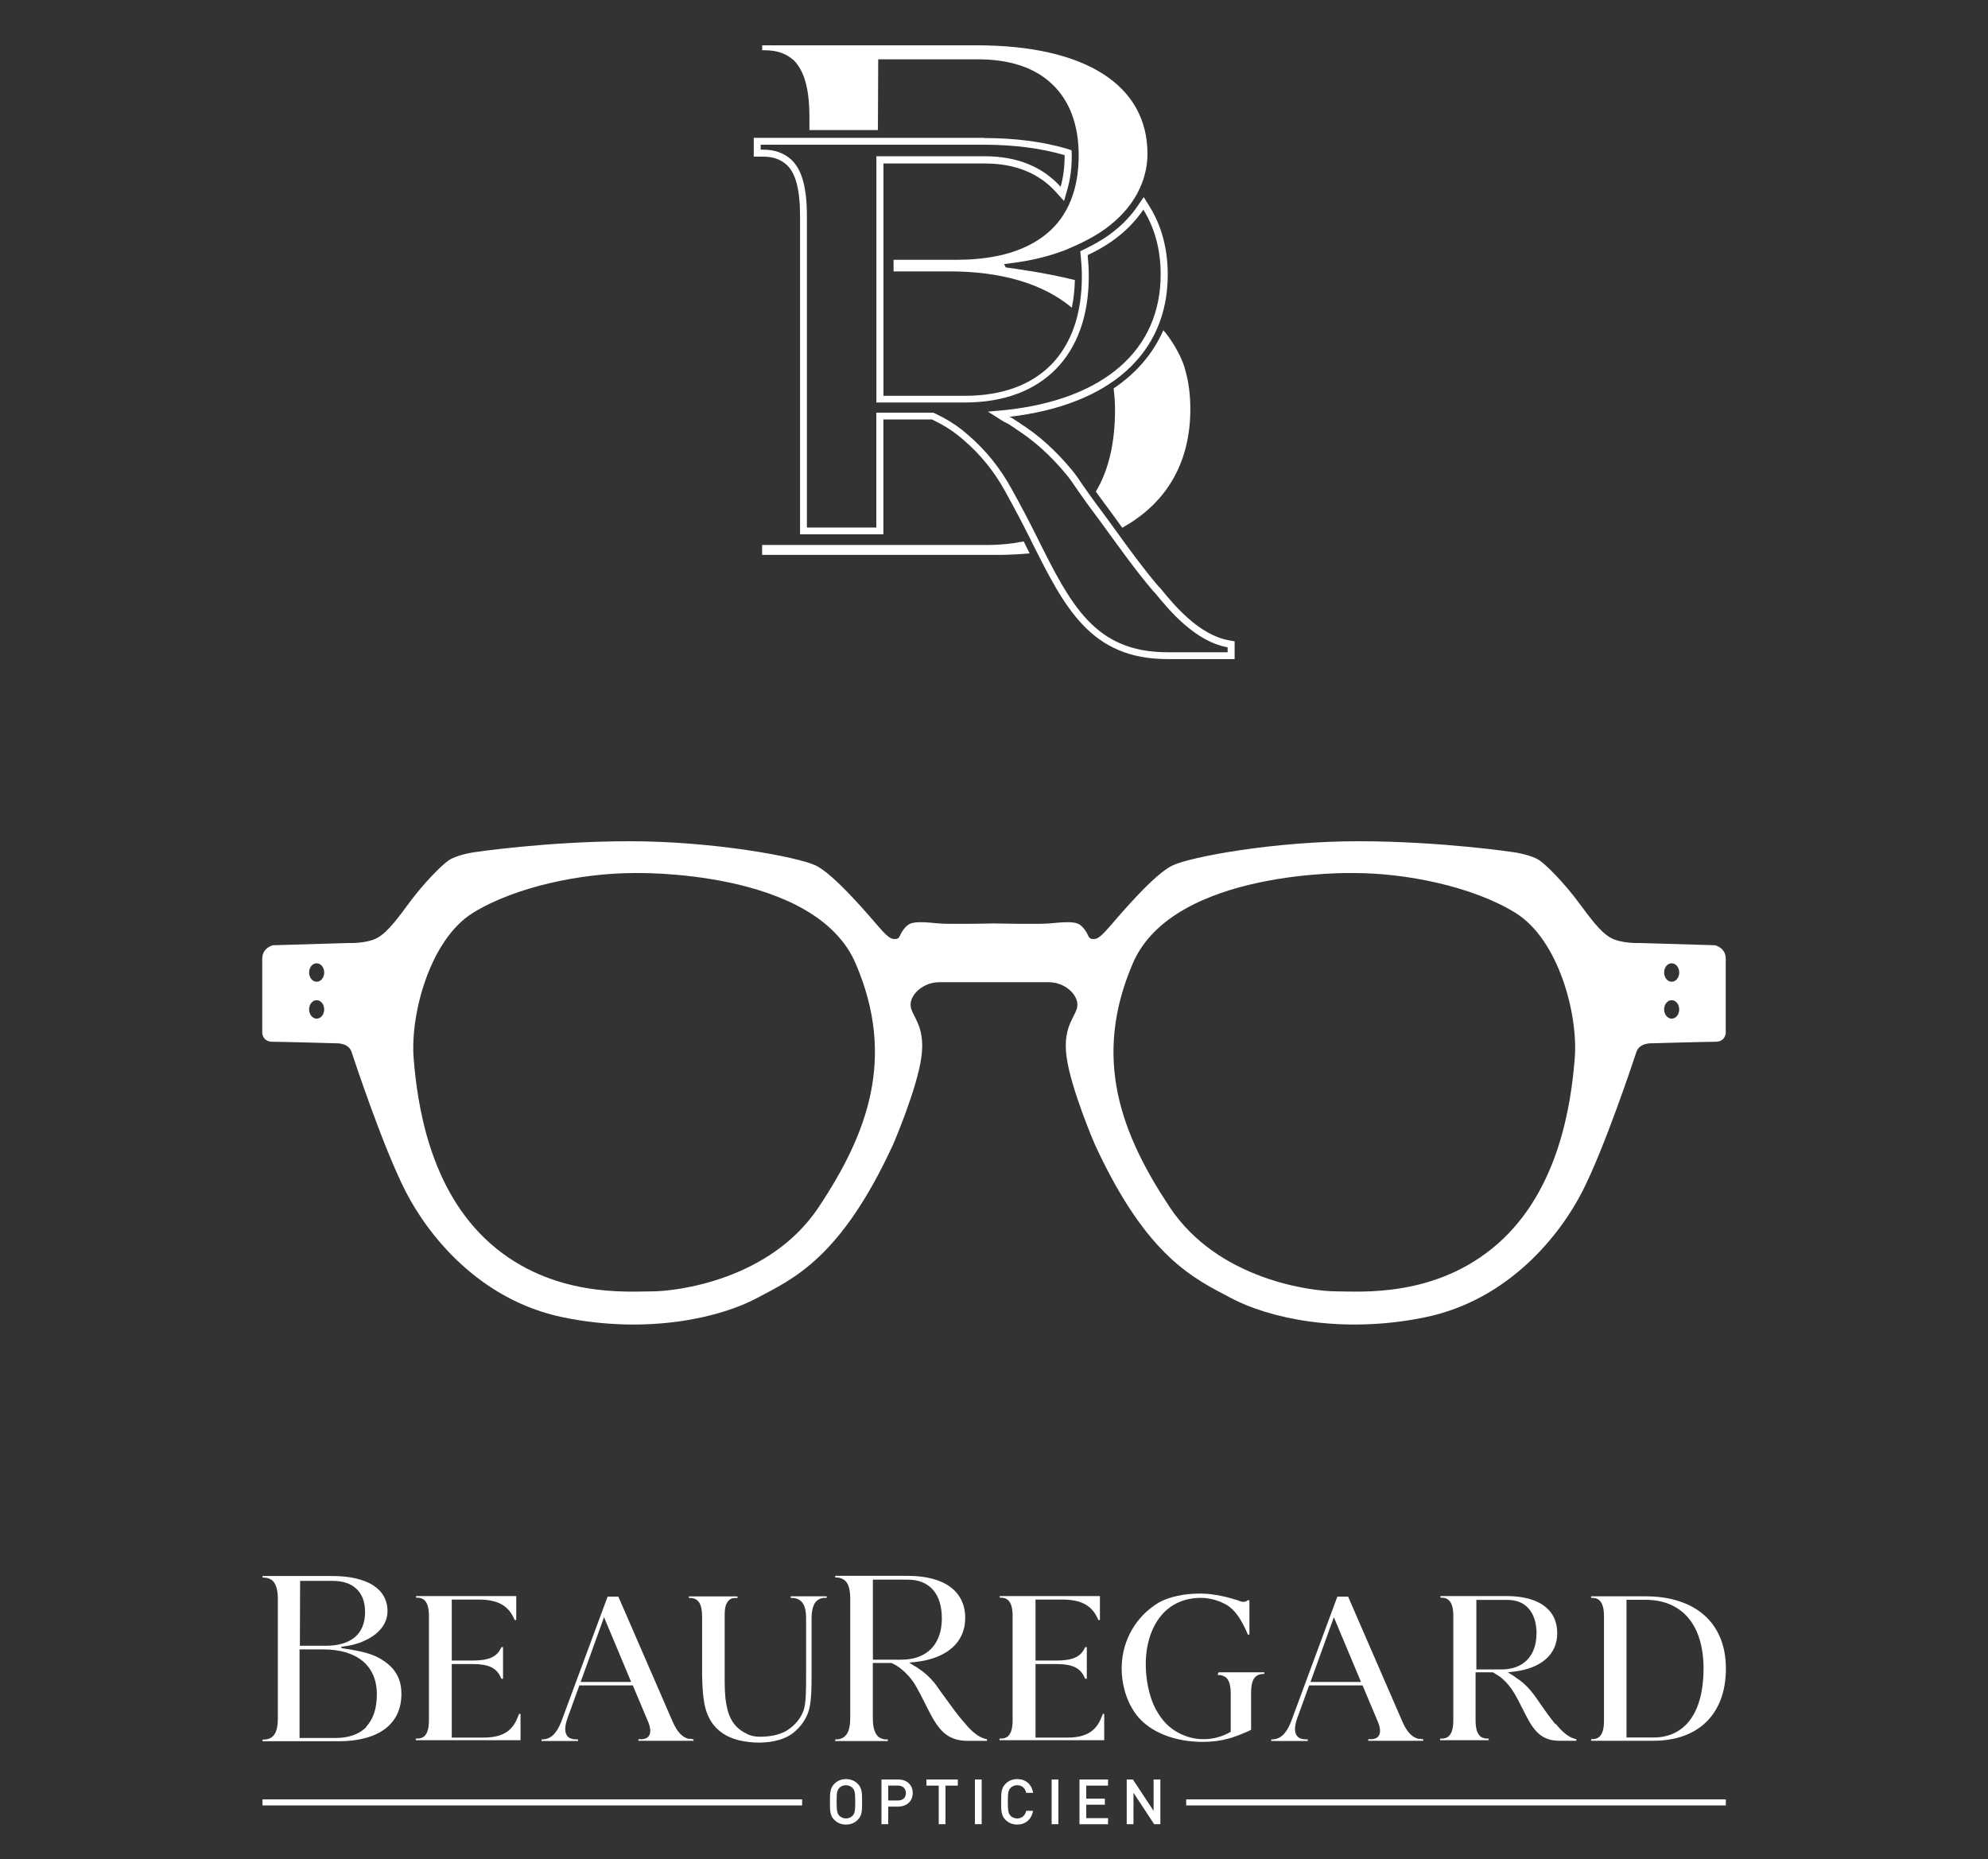
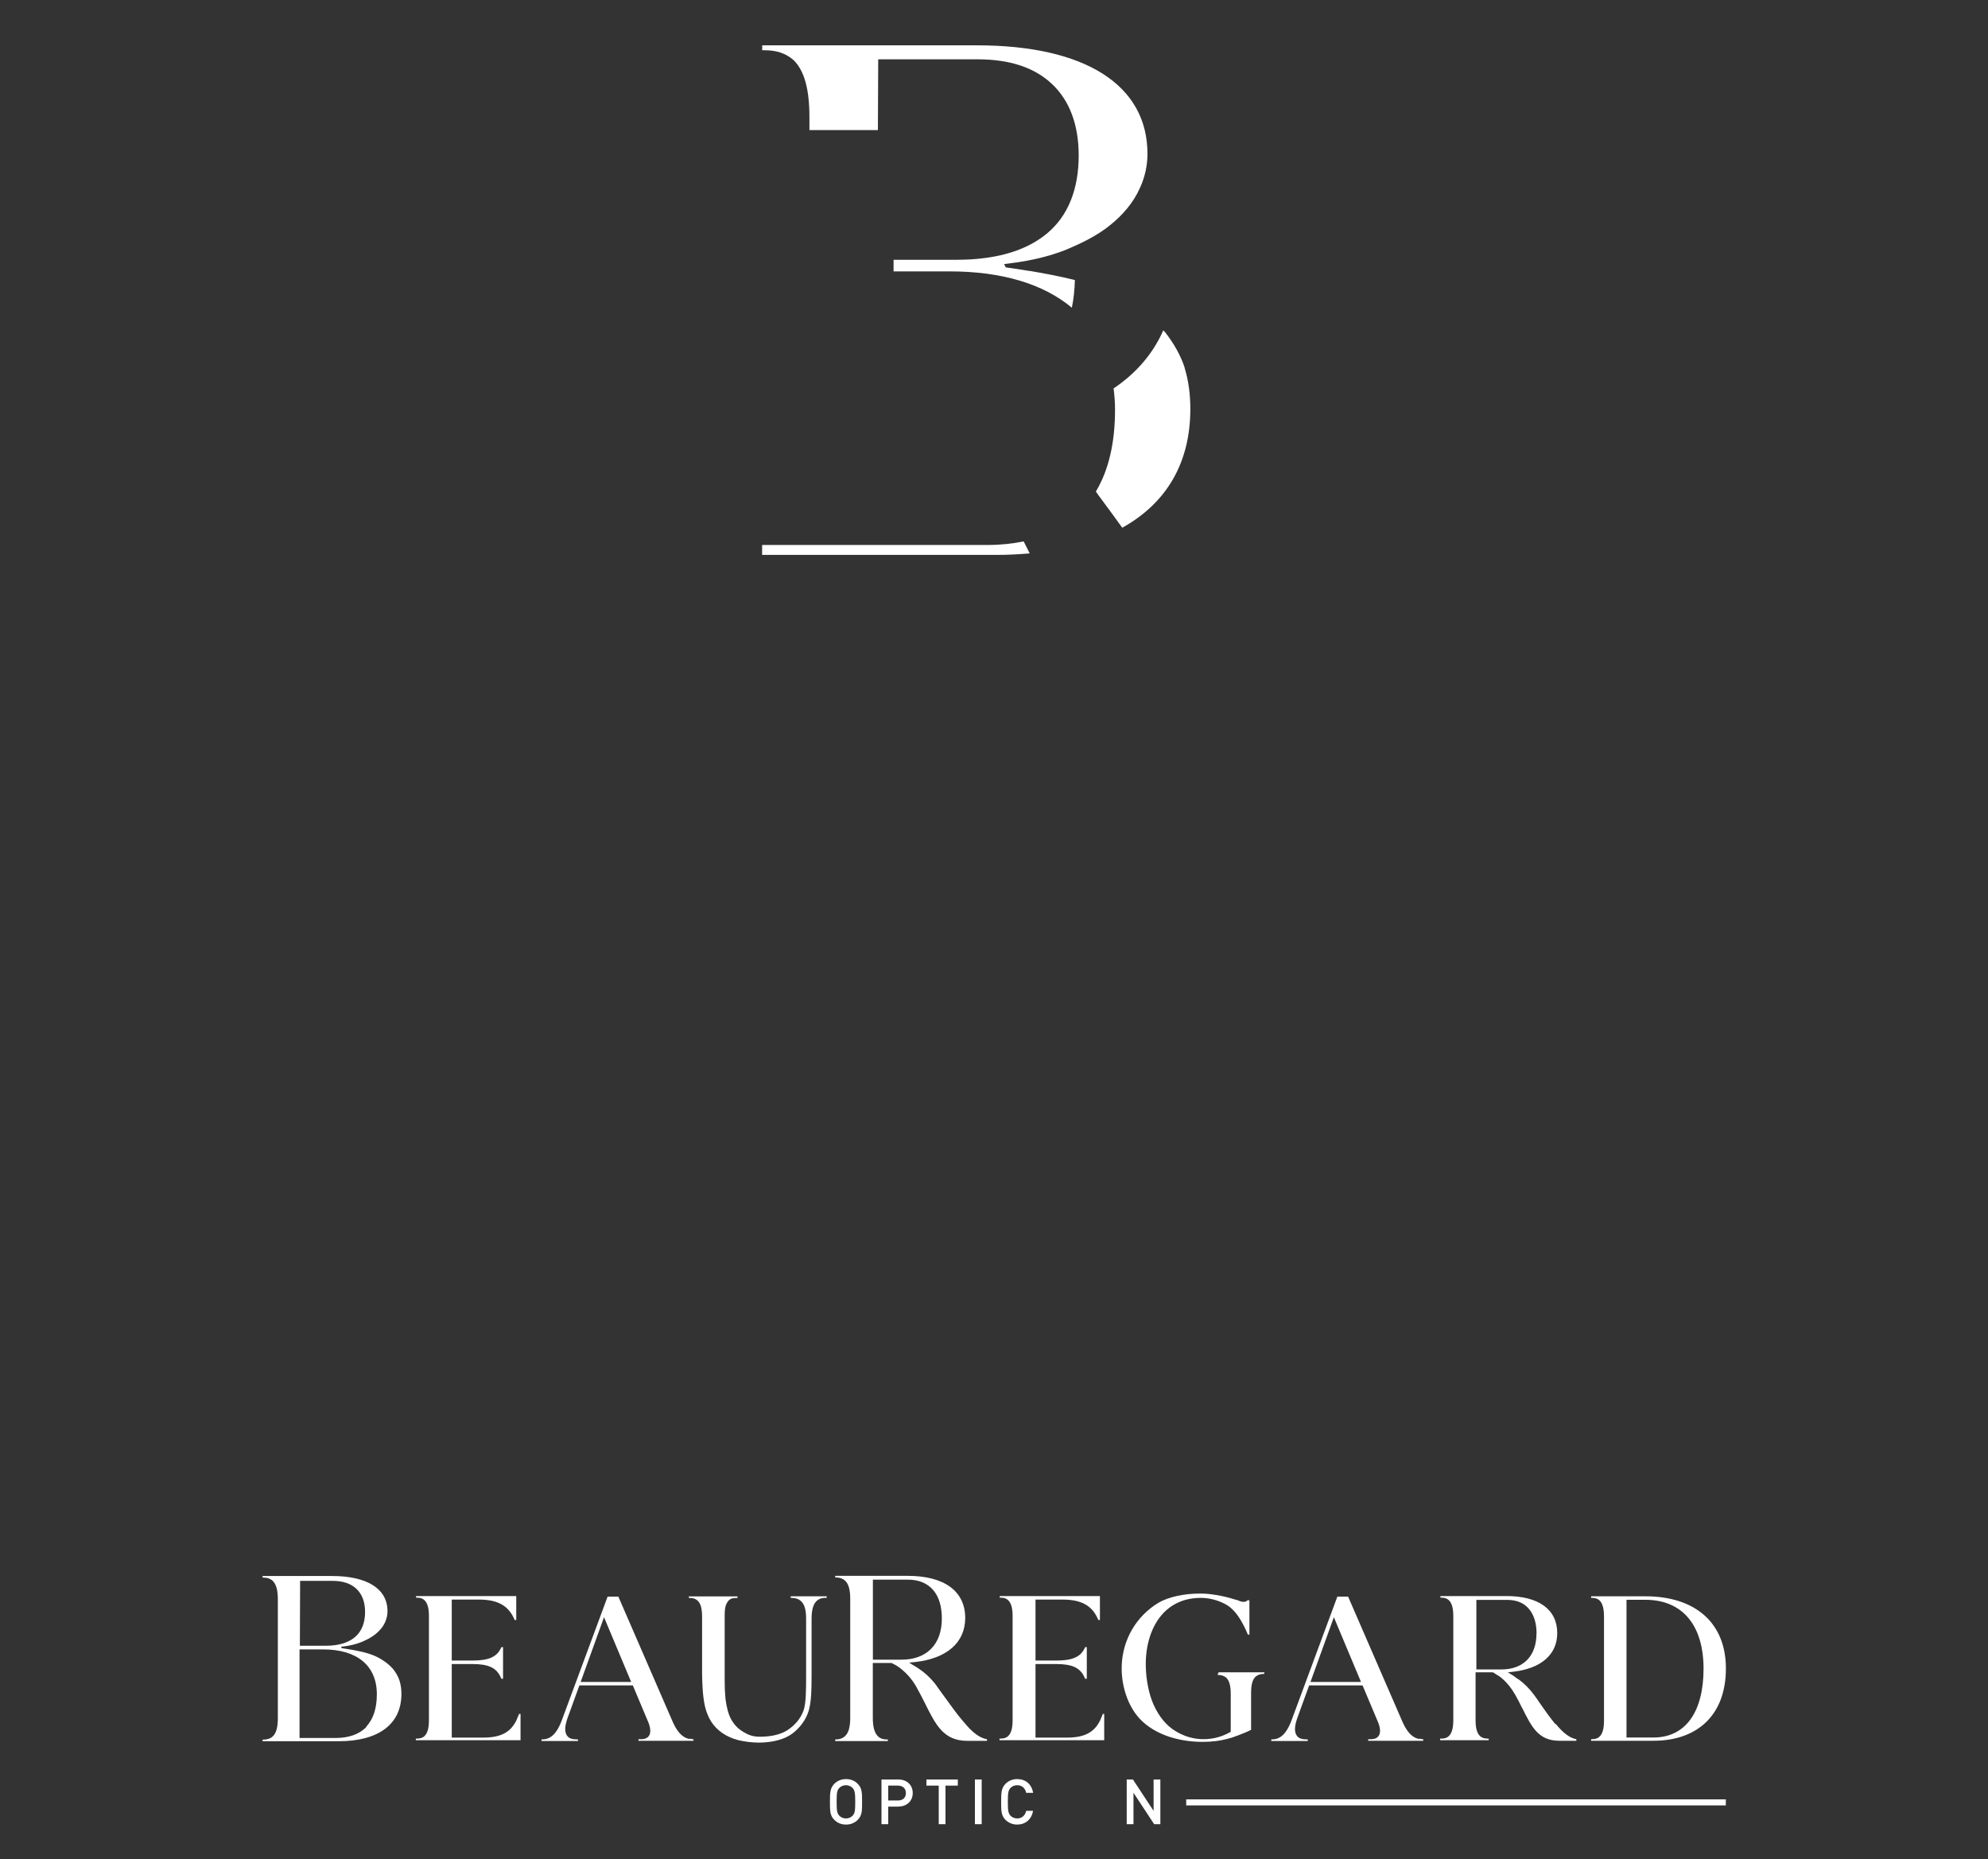
<svg xmlns="http://www.w3.org/2000/svg" id="Calque_1" data-name="Calque 1" width="250" height="233.8" viewBox="0 0 250 233.8">
  <rect x="0" y="0" width="250" height="233.8" fill="#333333" stroke="none" />
  <g>
-     <path d="M123.72,18.2c3.86,0,7.25.46,10.16,1.31,0,.02,0,.04,0,.05,0,1.45-.17,2.76-.5,3.93-2.28-2.52-5.46-3.84-9.56-3.84h-13.61v30.97h11.12c9.77,0,15.59-5.92,15.59-15.9,0-.92-.06-1.79-.14-2.63,1.36-.66,2.7-1.42,3.92-2.41,1.25-1,2.26-2.11,3.08-3.31,1.42,2.28,2.18,5.01,2.18,8.15,0,9.46-7.07,15.69-19.43,17.04l-2.29.21,1.97,1.25c.21.1.42.21.62.31l.31.21c.31.21.52.31.62.42,2.29,1.46,4.36,3.33,6.34,5.72.52.62.93,1.25,1.35,1.87l1.25,1.77,1.77,2.39c1.97,2.7,4.16,5.82,6.55,8.63l.21.21c1.87,2.29,5.09,6.13,9.15,6.86v.62h-7.59c-9.15,0-12.16-6.03-16.32-14.34l-.1-.21c-1.14-2.29-2.08-4.05-3.12-5.92-1.46-2.7-3.33-4.99-5.51-6.86-.93-.83-1.97-1.56-3.12-2.18l-.42-.21c-.21-.1-.42-.21-.62-.31l-.21-.1h-7.17v14.45h-8.73V27.14c0-3.53-.62-5.82-1.97-7.07-.93-.83-2.08-1.25-3.53-1.25h-.31v-.62h28.06M123.72,17.33h-28.93v2.37h1.19c1.23,0,2.16.33,2.95,1.03,1.13,1.04,1.68,3.14,1.68,6.41v40.06h10.48v-14.45h6.11s.62.32.62.32l.42.21c1.05.57,2.05,1.27,2.93,2.05,2.17,1.86,3.95,4.08,5.32,6.62,1.09,1.97,2.02,3.73,3.11,5.9l.1.21c4.14,8.29,7.41,14.83,17.1,14.83h8.46v-2.23l-.72-.13c-3.82-.69-6.95-4.5-8.62-6.55l-.03-.03-.03-.03-.18-.18c-1.94-2.28-3.71-4.72-5.42-7.09-.36-.5-.71-.99-1.06-1.46l-1.77-2.39-1.24-1.75c-.42-.63-.85-1.27-1.39-1.93-2.01-2.43-4.13-4.35-6.48-5.85-.12-.1-.24-.18-.39-.26-.08-.05-.18-.11-.28-.18l-.31-.21-.04-.03-.05-.02-.3-.15c12.66-1.48,19.9-7.98,19.9-17.88,0-3.26-.78-6.15-2.31-8.61l-.71-1.14-.76,1.11c-.8,1.17-1.78,2.22-2.91,3.12-1.01.82-2.21,1.56-3.76,2.31l-.55.27.06.61c.09.91.14,1.74.14,2.55,0,9.55-5.36,15.02-14.71,15.02h-10.24v-29.22h12.74c3.78,0,6.78,1.2,8.91,3.55l1.06,1.17.43-1.52c.36-1.26.54-2.66.54-4.17v-.07s-.03-.62-.03-.62l-.6-.2c-3.05-.89-6.55-1.34-10.41-1.34h0Z" style="fill: #fff;" />
    <g>
      <path d="M148.98,46.24c-.52-1.56-1.35-3.02-2.4-4.38-.09-.11-.2-.21-.29-.32-1.28,2.92-3.39,5.39-6.25,7.31.11.87.18,1.76.18,2.69,0,4.12-.79,7.58-2.41,10.28l.3.43,1.77,2.4c.35.48.7.97,1.06,1.46.06.09.13.17.19.26,5.55-3.08,8.56-8.15,8.56-14.93,0-1.77-.21-3.54-.73-5.21Z" style="fill: #fff;" />
      <path d="M128.81,68.24c-.03-.05-.05-.1-.08-.15-1.41.29-2.91.45-4.55.45h-28.34v1.25h29.49c1.45,0,2.83-.08,4.16-.19-.19-.38-.38-.76-.58-1.15l-.1-.21Z" style="fill: #fff;" />
      <path d="M129.47,34.08c-.65-.11-1.22-.2-1.7-.27-.27-.04-.51-.08-.7-.1-.03,0-.06,0-.08-.01-.31-.04-.5-.07-.51-.07l-.21-.42c.52-.1,3.96-.31,7.71-1.77,1.98-.83,3.96-1.77,5.63-3.13,1.56-1.25,2.92-2.81,3.75-4.69.62-1.35.94-2.81.94-4.27,0-8.65-7.81-13.65-21.46-13.65h-26.99v.62h.31c1.56,0,2.71.42,3.65,1.25,1.35,1.35,1.98,3.65,1.98,7.19v1.6h8.61l.04-8.9h12.5c4.06,0,7.19,1.04,9.38,3.13,2.19,2.08,3.33,5.11,3.33,8.96,0,4.27-1.35,7.61-3.96,9.79-2.08,1.74-4.89,2.81-8.42,3.18-.44.05-.89.08-1.34.11-.49.02-.98.04-1.49.04h-8.07v1.46h7.03c6.62,0,11.83,1.59,15.39,4.57.22-1.08.35-2.24.38-3.48-1.87-.47-4.01-.87-5.69-1.15h0Z" style="fill: #fff;" />
    </g>
  </g>
  <g>
    <g>
      <path d="M107.87,228.87c-.39.39-.88.6-1.48.6s-1.09-.21-1.48-.6c-.55-.55-.54-1.18-.54-2.26s0-1.7.54-2.26c.39-.39.88-.6,1.48-.6s1.1.21,1.48.6c.55.55.54,1.18.54,2.26s.02,1.7-.54,2.26ZM107.22,224.87c-.2-.21-.51-.35-.84-.35s-.64.13-.84.35c-.28.3-.33.62-.33,1.74s.06,1.44.33,1.74c.2.21.51.35.84.35s.64-.13.84-.35c.28-.3.33-.62.33-1.74s-.06-1.44-.33-1.74Z" style="fill: #fff;" />
      <path d="M112.98,227.21h-1.28v2.21h-.85v-5.62h2.13c1.1,0,1.8.73,1.8,1.7s-.7,1.7-1.8,1.7ZM112.93,224.57h-1.23v1.87h1.23c.59,0,.99-.34.99-.93s-.4-.94-.99-.94Z" style="fill: #fff;" />
      <path d="M118.9,224.57v4.85h-.85v-4.85h-1.55v-.77h3.95v.77h-1.55Z" style="fill: #fff;" />
      <path d="M122.6,229.42v-5.62h.85v5.62h-.85Z" style="fill: #fff;" />
      <path d="M127.92,229.47c-.58,0-1.09-.21-1.48-.6-.55-.55-.54-1.18-.54-2.26s0-1.7.54-2.26c.39-.39.89-.6,1.48-.6,1.03,0,1.81.61,2,1.73h-.87c-.13-.57-.51-.96-1.14-.96-.33,0-.63.13-.83.34-.28.3-.34.62-.34,1.75s.06,1.45.34,1.75c.2.21.5.34.83.34.62,0,1.01-.39,1.14-.96h.86c-.19,1.12-.99,1.73-2,1.73Z" style="fill: #fff;" />
-       <path d="M132.25,229.42v-5.62h.85v5.62h-.85Z" style="fill: #fff;" />
-       <path d="M135.75,229.42v-5.62h3.59v.77h-2.74v1.64h2.34v.76h-2.34v1.69h2.74v.77h-3.59Z" style="fill: #fff;" />
      <path d="M145.14,229.42l-2.6-3.95v3.95h-.85v-5.62h.78l2.6,3.95v-3.95h.85v5.62h-.78Z" style="fill: #fff;" />
    </g>
    <rect x="149.17" y="226.3" width="67.86" height=".76" style="fill: #fff;" />
-     <rect x="33.01" y="226.3" width="67.86" height=".76" style="fill: #fff;" />
    <g>
      <path d="M42.94,207.28s2.26.3,3.48.71c.61.2,1.22.47,1.76.84.47.3.91.68,1.28,1.11.34.44.61.91.78,1.42.17.54.24,1.11.24,1.69,0,3.78-2.87,5.94-7.9,5.94h-9.56v-.2h.03c.54,0,.95-.13,1.25-.41.44-.41.64-1.15.64-2.3v-14.93c0-1.15-.2-1.89-.64-2.33-.3-.27-.68-.41-1.18-.41h-.1v-.2h8.75c4.42,0,6.96,1.62,6.96,4.42,0,.47-.1.95-.3,1.38-.27.61-.71,1.11-1.22,1.52-.54.44-1.18.74-1.82,1.01-1.22.47-2.33.54-2.5.57l.07.14ZM46.04,217.17c.91-.95,1.35-2.33,1.35-4.09,0-3.58-2.47-5.64-6.75-5.64h-2.97v11.14h4.52c1.69,0,3.01-.47,3.92-1.42h-.07ZM37.7,206.98h3.28c1.59,0,2.8-.37,3.65-1.08.84-.71,1.28-1.79,1.28-3.17,0-1.25-.37-2.23-1.08-2.9-.71-.68-1.72-1.01-3.04-1.01h-4.05l-.03,8.17Z" style="fill: #fff;" />
      <path d="M65.26,215.55h.2v3.31h-13.17v-.2h.1c.44,0,.78-.1,1.01-.34.37-.37.54-1.01.54-1.99v-13.07c0-.98-.17-1.62-.54-1.99-.24-.24-.54-.34-.98-.34h-.1v-.2h12.6v3.01h-.2c-.74-1.79-2.09-2.57-4.53-2.57h-3.38v7.67h2.6c2.03,0,3.04-.44,3.58-1.55l.07-.14h.2v3.98h-.2l-.07-.13c-.54-1.25-1.55-1.72-3.58-1.72h-2.6v9.25h3.95c2.19,0,3.44-.64,4.19-2.19,0,0,.1-.27.3-.71v-.07Z" style="fill: #fff;" />
      <path d="M86.97,218.73h.24v.2h-6.92v-.2h.47c.41-.03.68-.17.84-.41.24-.34.24-.88-.03-1.62l-1.99-4.73h-6.72l-1.52,4.19c-.34,1.01-.34,1.69-.03,2.13.24.34.64.47,1.28.47h.1v.2h-4.59v-.2h.07c1.05,0,1.79-.68,2.4-2.19l5.84-15.77h1.35l6.86,15.8c.57,1.25,1.18,1.89,1.99,2.09h.34l.03.03ZM79.37,211.53l-3.41-8.14-2.94,8.14h6.35Z" style="fill: #fff;" />
      <path d="M99.43,200.96v-.2h4.53v.2h-.34c-.4.03-.71.17-.95.41-.41.41-.61,1.11-.61,2.23v6.82c0,2.09-.03,3.65-.37,4.76-.34,1.08-1.01,2.03-1.99,2.8-.95.74-2.5,1.18-4.25,1.18-.81,0-1.72-.1-2.57-.3-1.49-.37-2.7-1.18-3.44-2.33-.34-.54-.61-1.18-.78-1.89-.3-1.32-.34-2.77-.37-4.05v-7.29c0-1.55-.44-2.26-1.42-2.33h-.24v-.2h6.11v.2h-.17c-.27,0-.47.03-.64.1-.14.07-.27.17-.37.3-.1.14-.2.3-.27.47-.07.2-.1.41-.13.64-.03.27-.03.54-.03.81v8.1c0,.84.03,1.55.1,2.26.14,1.08.37,1.96.71,2.57.34.64.84,1.18,1.52,1.59.68.4,1.18.61,2.13.61s2.36-.14,3.41-.81c.98-.64,1.65-1.45,2.03-2.43.34-.95.34-2.57.34-4.63v-6.99c0-1.08-.2-1.79-.64-2.19-.3-.27-.68-.41-1.22-.41h-.07Z" style="fill: #fff;" />
      <path d="M109.76,209.14v6.89c0,1.15.2,1.89.64,2.33.27.27.64.41,1.15.41h.1v.2h-6.62v-.2c.54,0,.95-.14,1.25-.44.44-.41.64-1.15.64-2.3v-14.93c0-1.15-.2-1.89-.64-2.3-.3-.27-.68-.41-1.15-.41h-.1v-.2h9.12c4.59,0,7.23,1.92,7.23,5.3,0,3.07-2.3,5.1-6.31,5.54l-.74.07.64.41c.07.03.14.07.2.1l.1.07c.1.07.17.1.2.14.74.47,1.42,1.08,2.06,1.86.17.2.3.41.44.61l.41.57.57.78c.64.88,1.35,1.89,2.13,2.8l.07.07c.61.74,1.65,1.99,2.97,2.23v.2h-2.47c-2.97,0-3.95-1.96-5.3-4.66l-.03-.07c-.37-.74-.68-1.32-1.01-1.92-.47-.88-1.08-1.62-1.79-2.23-.3-.27-.64-.51-1.01-.71l-.14-.07c-.07-.03-.14-.07-.2-.1l-.07-.03h-2.33ZM109.76,208.73h3.61c3.17,0,5.07-1.92,5.07-5.17,0-1.55-.37-2.77-1.11-3.61-.74-.84-1.79-1.28-3.14-1.28h-4.42v10.06Z" style="fill: #fff;" />
      <path d="M138.66,215.55h.2v3.31h-13.17v-.2h.1c.44,0,.78-.1,1.01-.34.37-.37.54-1.01.54-1.99v-13.07c0-.98-.17-1.62-.54-1.99-.24-.24-.54-.34-.98-.34h-.1v-.2h12.6v3.01h-.2c-.74-1.79-2.09-2.57-4.52-2.57h-3.38v7.67h2.6c2.03,0,3.04-.44,3.58-1.55l.07-.14h.2v3.98h-.2l-.07-.13c-.54-1.25-1.55-1.72-3.58-1.72h-2.6v9.25h3.95c2.19,0,3.44-.64,4.19-2.19,0,0,.1-.27.3-.71v-.07Z" style="fill: #fff;" />
      <path d="M153.22,210.32h5.77v.2h-.07c-.44,0-.78.13-1.05.37-.37.37-.54,1.01-.54,2.03v4.63c-.81.44-2.4.98-2.5,1.01l-.37.1c-.95.27-2.03.41-3.21.41-3.41,0-6.55-1.15-8.27-3.31-1.28-1.62-1.99-3.95-1.92-6.25.1-3.28,1.82-6.25,4.63-7.94,1.25-.74,3.28-1.15,5.07-1.15.34,0,.68,0,1.05.03.74.07,1.52.2,2.26.37.44.1.88.24,1.22.34l.37.1c.07.03.14.07.24.1.17.07.34.1.47.1.24,0,.41-.07.51-.2h.24v4.32h-.2c-.07-.17-.13-.34-.24-.57-.57-1.22-1.32-2.53-2.43-3.17-.98-.57-2.13-.88-3.24-.88-1.89,0-3.48.64-4.69,1.89-1.49,1.55-2.3,4.02-2.23,6.75.03,1.72.41,3.51.98,4.8.68,1.49,1.59,2.6,2.7,3.28,1.08.68,2.3,1.05,3.55,1.05.61,0,1.22-.07,1.82-.24.51-.14,1.01-.34,1.49-.61l.14-.07v-4.76c0-1.01-.17-1.65-.54-2.03-.27-.24-.61-.37-1.05-.37h-.07l.14-.34Z" style="fill: #fff;" />
      <path d="M178.74,218.73h.24v.2h-6.92v-.2h.47c.41-.03.68-.17.84-.41.24-.34.24-.88-.03-1.62l-1.99-4.73h-6.72l-1.52,4.19c-.34,1.01-.34,1.69-.03,2.13.24.34.64.47,1.28.47h.1v.2h-4.59v-.2h.07c1.05,0,1.79-.68,2.4-2.19l5.84-15.77h1.35l6.86,15.8c.57,1.25,1.18,1.89,1.99,2.09h.34l.03.03ZM171.15,211.53l-3.41-8.14-2.94,8.14h6.35Z" style="fill: #fff;" />
      <path d="M195.63,216.8c.54.64,1.45,1.72,2.6,1.93v.2h-2.13c-2.63,0-3.48-1.72-4.66-4.09l-.03-.03c-.3-.64-.57-1.15-.88-1.69-.44-.78-.98-1.45-1.59-1.99-.27-.24-.57-.44-.88-.61l-.1-.07s-.1-.07-.17-.1l-.07-.03h-2.16v6.01c0,.98.17,1.62.54,1.99.24.24.57.34,1.01.34h.1v.2h-6.11v-.2h.14c.44,0,.74-.1.98-.34.37-.37.54-1.01.54-1.99v-13.07c0-.98-.17-1.62-.54-1.99-.24-.24-.54-.34-.98-.34h-.1v-.2h8.31c4.05,0,6.38,1.69,6.38,4.66,0,2.7-2.03,4.46-5.57,4.86l-.64.07.54.34c.07.03.1.07.17.1l.1.07c.07.07.14.1.17.14.68.41,1.28.95,1.86,1.62.14.17.27.34.41.51l.37.51.47.68c.54.78,1.15,1.65,1.82,2.47l.07.07h.03ZM193.23,205.46c0-1.35-.34-2.4-.98-3.14-.64-.74-1.55-1.11-2.74-1.11h-3.85v8.75h3.14c2.77,0,4.42-1.69,4.42-4.53v.03Z" style="fill: #fff;" />
      <path d="M217.04,209.85c0,5.77-3.51,9.08-9.12,9.08h-7.83v-.2h.1c.44,0,.74-.1.98-.34.37-.37.54-1.01.54-1.99v-13.07c0-1.01-.17-1.65-.54-2.03-.24-.24-.54-.34-.98-.34h-.1v-.2h6.82c6.25,0,10.13,3.31,10.13,9.08ZM214.23,209.88c0-5.5-2.67-8.68-7.33-8.68h-2.36v17.32h3.38c4.02,0,6.31-3.17,6.31-8.68v.03Z" style="fill: #fff;" />
    </g>
  </g>
-   <path d="M215.69,118.88l-9.5-.28s-2.31.1-3.66-.67c-1.35-.77-2.57-2.51-4.18-4.66-1.61-2.15-3.75-4.36-4.73-5.05-.98-.69-3.11-1.02-3.11-1.02,0,0-9.2-1.4-19.71-1.4s-21.03,1.95-23.34,3.04c-2.31,1.08-6.64,6.22-8.01,7.8-1.37,1.58-1.64,1.45-2.07,1.45s-.57-.49-.57-.49c0,0-.46-1.05-1.21-1.41s-2.28-.17-3.67-.05c-1.38.12-6.92,0-6.92,0,0,0-5.54.12-6.92,0-1.38-.12-2.92-.31-3.67.05-.75.36-1.21,1.41-1.21,1.41,0,0-.14.49-.57.49s-.7.13-2.07-1.45c-1.37-1.58-5.7-6.71-8.01-7.8-2.31-1.08-12.84-3.04-23.34-3.04s-19.71,1.4-19.71,1.4c0,0-2.13.33-3.11,1.02-.98.69-3.12,2.9-4.73,5.05-1.61,2.15-2.83,3.89-4.18,4.66-1.35.77-3.66.67-3.66.67l-9.5.28s-1.35.29-1.35,1.69v9.37s.05,1.08,1.3,1.08,7.95.19,7.95.19c0,0,1.59-.1,1.98,1.08.39,1.18,3.97,12,6.77,17.49,2.79,5.49,9.25,13.73,19.85,15.9,10.6,2.17,19.71.05,24.33-2.41,4.63-2.46,10.55-5.01,17.15-19.32,0,0,3.04-7.03,3.57-11.08.53-4.05-1.37-5.13-1.37-6.5s1.64-2.84,3.61-2.84h13.76c1.98,0,3.61,1.47,3.61,2.84s-1.9,2.46-1.37,6.5c.53,4.05,3.57,11.08,3.57,11.08,6.6,14.31,12.53,16.86,17.15,19.32,4.63,2.46,13.73,4.58,24.33,2.41,10.6-2.17,17.06-10.41,19.85-15.9,2.79-5.49,6.38-16.31,6.77-17.49.39-1.18,1.98-1.08,1.98-1.08,0,0,6.7-.19,7.95-.19s1.3-1.08,1.3-1.08v-9.37c0-1.4-1.35-1.69-1.35-1.69ZM39.82,128.11c-.52,0-.95-.52-.95-1.16s.42-1.16.95-1.16.95.52.95,1.16-.42,1.16-.95,1.16ZM39.82,123.47c-.52,0-.95-.52-.95-1.16s.42-1.16.95-1.16.95.52.95,1.16-.42,1.16-.95,1.16ZM102.96,151.81c-6.1,9.19-17.92,10.6-20.94,10.6s-12.53.84-20.3-5.97c-7.77-6.81-9.25-17.73-9.7-23.32-.45-5.59,2.06-14.97,7.45-18.31,5.4-3.34,13.81-5.01,20.3-5.01,0,0,22.68-.58,27.82,11.35,5.13,11.91,1.48,21.47-4.63,30.66ZM198.03,133.12c-.45,5.59-1.93,16.51-9.7,23.32-7.77,6.81-17.28,5.97-20.3,5.97s-14.84-1.41-20.94-10.6c-6.1-9.19-9.76-18.74-4.63-30.66,5.14-11.93,27.82-11.35,27.82-11.35,6.49,0,14.9,1.67,20.3,5.01,5.4,3.34,7.9,12.72,7.45,18.31ZM210.22,128.11c-.52,0-.95-.52-.95-1.16s.42-1.16.95-1.16.95.52.95,1.16-.42,1.16-.95,1.16ZM210.22,123.47c-.52,0-.95-.52-.95-1.16s.42-1.16.95-1.16.95.52.95,1.16-.42,1.16-.95,1.16Z" style="fill: #fff;" />
</svg>